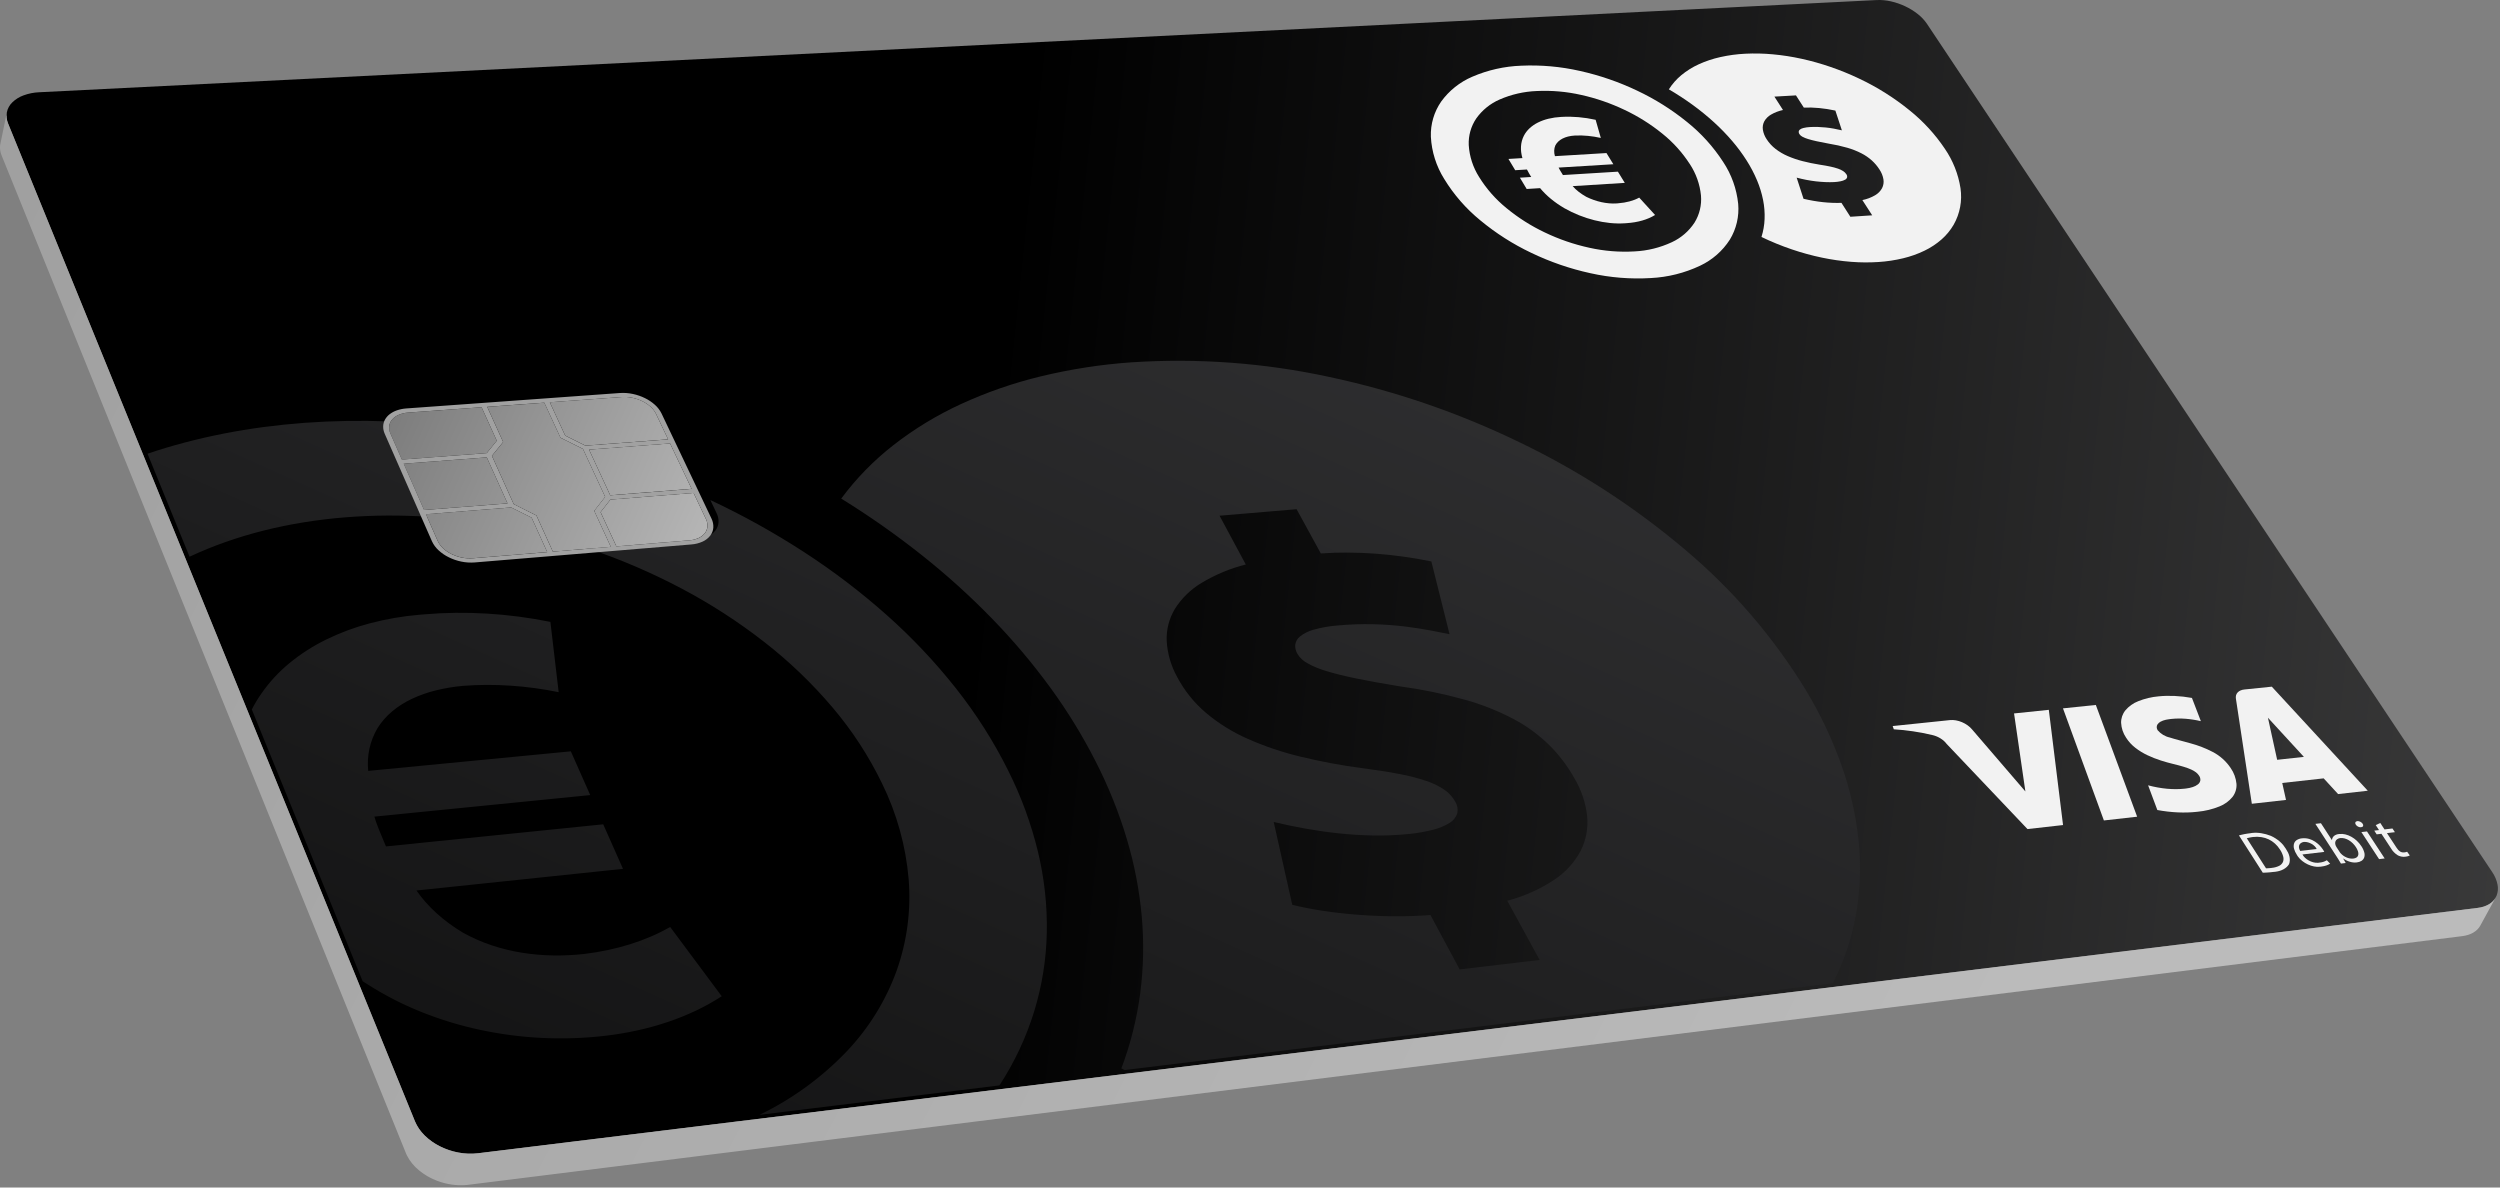
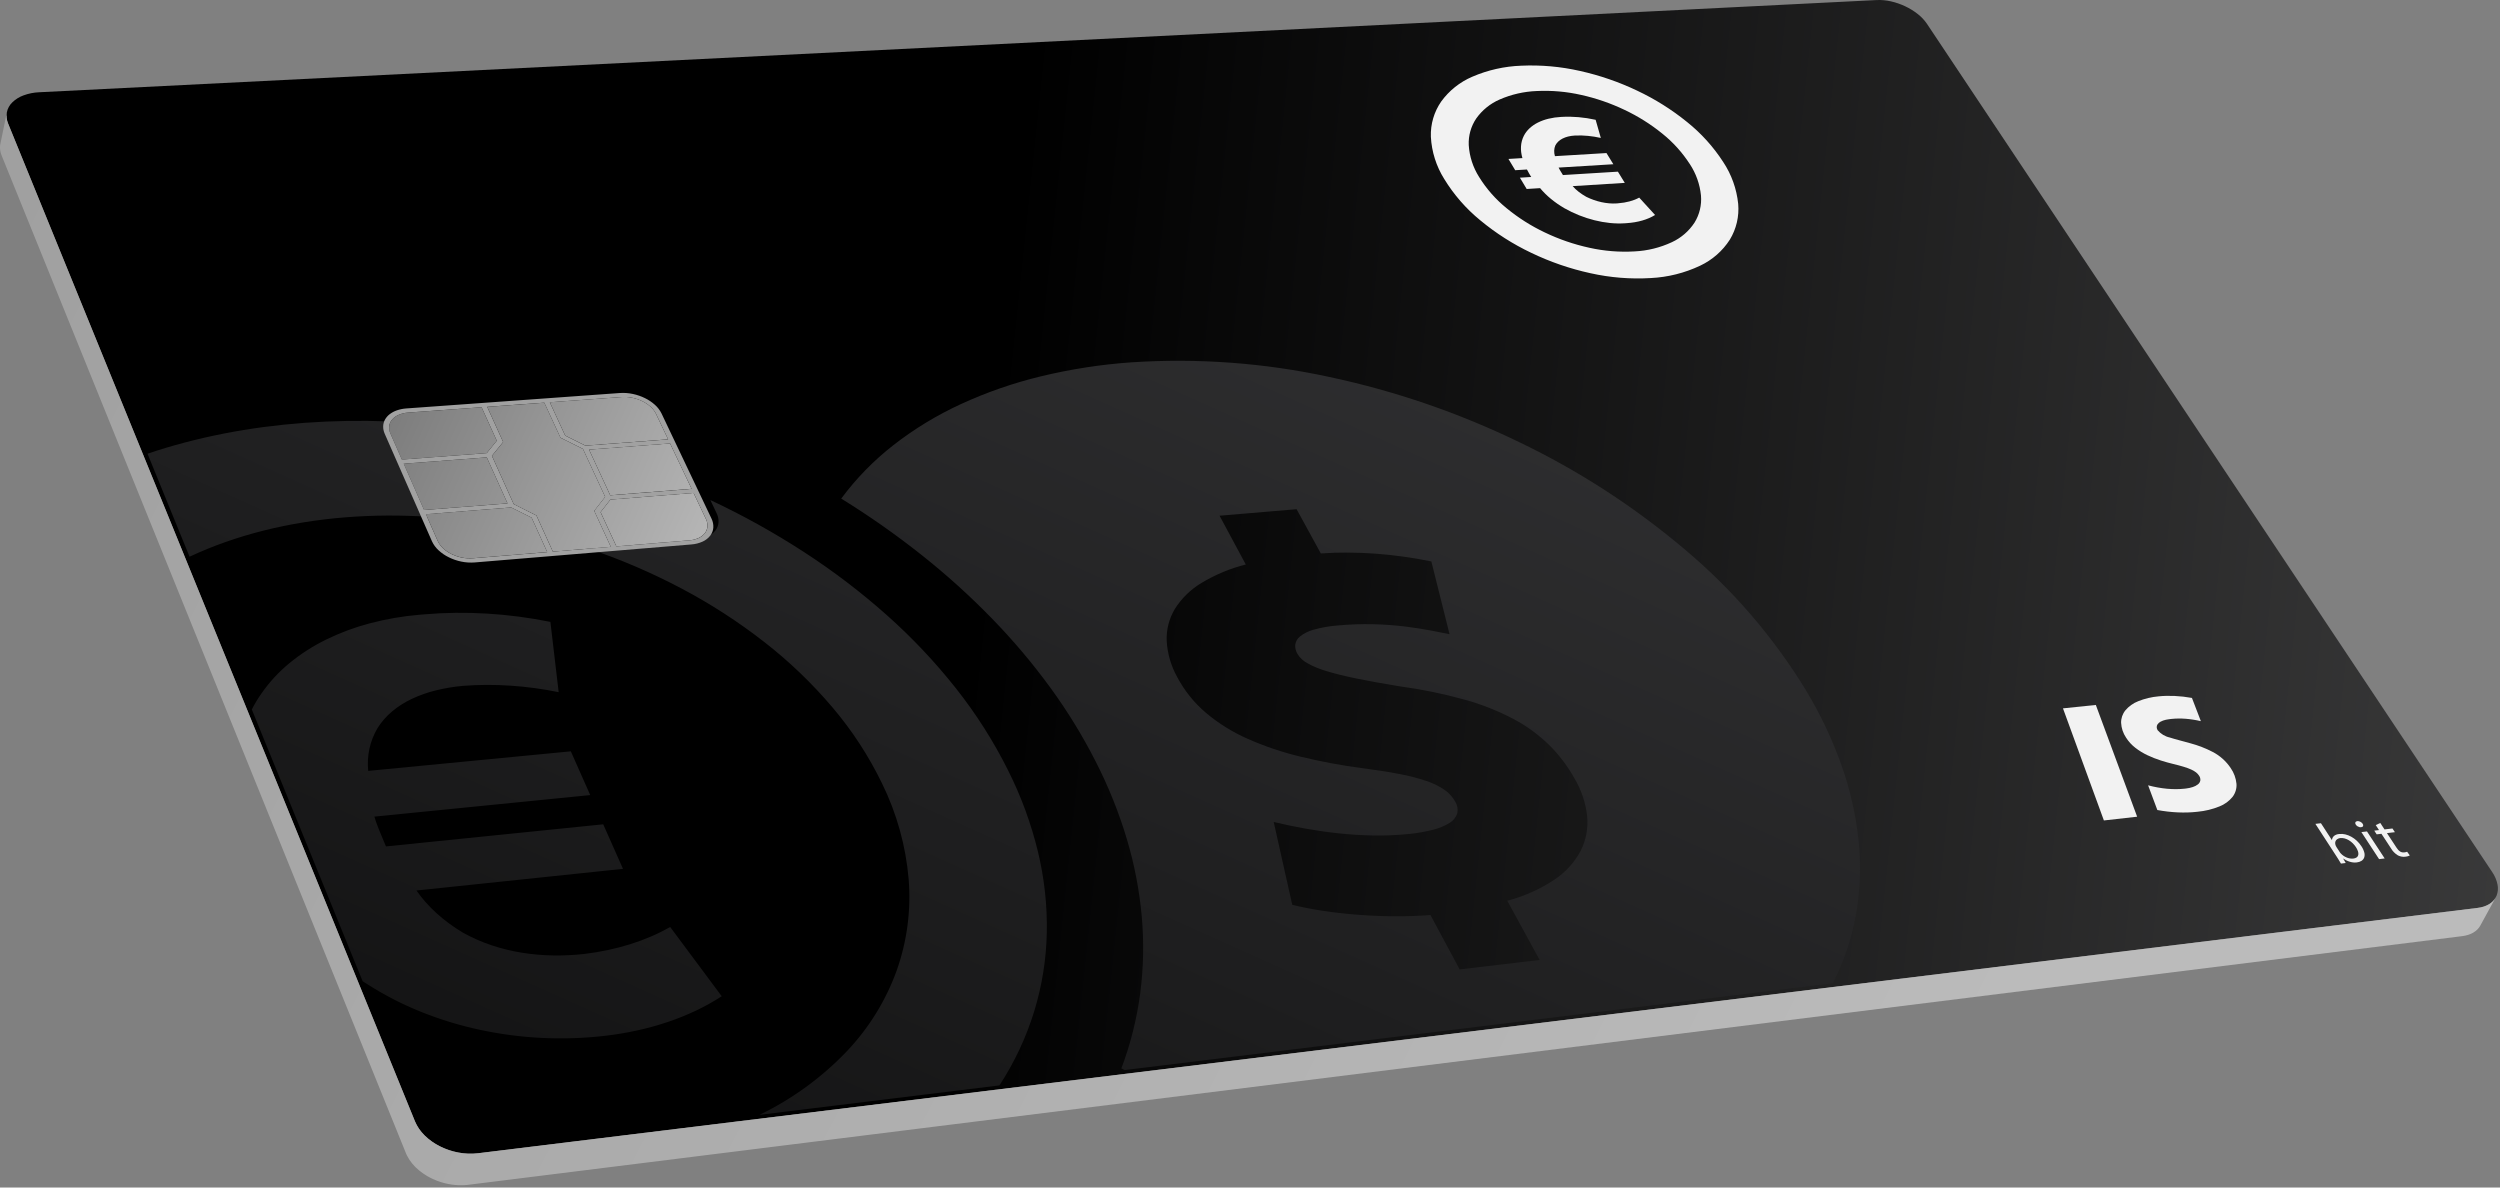
<svg xmlns="http://www.w3.org/2000/svg" width="480" height="228" viewBox="0 0 480 228" fill="none">
  <rect x="0" y="0" width="480" height="228" fill="#808080" stroke="none" />
  <path d="M478.05 173.513C477.341 173.961 476.538 174.236 475.703 174.317L91.786 221.418C90.523 221.567 89.245 221.521 87.997 221.282C86.763 221.051 85.569 220.647 84.448 220.083C83.378 219.549 82.397 218.852 81.54 218.017C80.74 217.243 80.104 216.315 79.671 215.29L1.569 23.76C1.26 23.076 1.171 22.312 1.315 21.576C1.459 20.839 1.829 20.165 2.373 19.648C2.983 19.057 3.712 18.602 4.512 18.314C5.484 17.955 6.507 17.752 7.543 17.711L360.333 0.009C361.253 -0.029 362.174 0.056 363.071 0.263C364.014 0.477 364.929 0.794 365.802 1.209C366.655 1.608 367.459 2.104 368.199 2.687C368.881 3.216 369.478 3.847 369.967 4.559L478.493 167.419C478.999 168.146 479.351 168.97 479.527 169.839C479.669 170.543 479.608 171.273 479.352 171.944C479.206 172.305 478.996 172.636 478.734 172.924C478.531 173.148 478.302 173.346 478.05 173.513Z" fill="url(#paint0_linear_350_547)" />
  <path d="M475.669 178.444C475.44 178.676 475.182 178.877 474.901 179.042C474.593 179.225 474.265 179.372 473.924 179.481C473.54 179.604 473.145 179.691 472.745 179.739L89.984 227.472L89.854 227.489L89.724 227.506L89.596 227.518L89.468 227.53C89.368 227.538 89.268 227.54 89.168 227.545C89.094 227.55 89.022 227.557 88.945 227.556C88.896 227.559 88.846 227.563 88.797 227.564C88.573 227.568 88.351 227.565 88.125 227.561L88.104 227.561C88.078 227.559 88.052 227.557 88.025 227.556C87.834 227.547 87.64 227.535 87.453 227.522C87.387 227.516 87.322 227.506 87.255 227.499C87.188 227.493 87.098 227.482 87.019 227.472C86.941 227.462 86.861 227.456 86.782 227.446C86.648 227.427 86.515 227.401 86.382 227.377C86.324 227.368 86.263 227.36 86.206 227.353C86.183 227.348 86.161 227.342 86.139 227.337C86.117 227.332 86.079 227.328 86.048 227.322C85.805 227.274 85.564 227.218 85.325 227.157L85.302 227.149C85.264 227.14 85.227 227.127 85.189 227.117C84.996 227.066 84.805 227.012 84.614 226.953C84.57 226.938 84.526 226.921 84.48 226.906C84.392 226.876 84.306 226.845 84.22 226.813C84.134 226.781 84.019 226.747 83.92 226.709C83.858 226.686 83.798 226.655 83.735 226.631C83.56 226.562 83.386 226.487 83.215 226.409C83.089 226.352 82.963 226.296 82.841 226.236C82.786 226.209 82.727 226.186 82.673 226.159C82.557 226.101 82.448 226.033 82.334 225.971C82.253 225.927 82.166 225.887 82.086 225.841C82.053 225.82 82.022 225.799 81.989 225.78C81.819 225.68 81.654 225.573 81.491 225.464C81.39 225.397 81.287 225.335 81.19 225.267C81.007 225.138 80.833 225.003 80.659 224.866C80.601 224.813 80.53 224.773 80.468 224.721C80.462 224.715 80.455 224.709 80.448 224.703C80.216 224.512 79.993 224.31 79.781 224.099L79.769 224.089C79.727 224.05 79.693 224.004 79.653 223.963C79.483 223.789 79.32 223.611 79.167 223.427C79.153 223.415 79.139 223.402 79.13 223.387C79.076 223.319 79.03 223.247 78.977 223.178C78.861 223.028 78.746 222.877 78.643 222.723C78.578 222.625 78.522 222.526 78.463 222.425C78.373 222.277 78.285 222.129 78.206 221.978C78.186 221.94 78.16 221.903 78.142 221.865L78.082 221.744C78.065 221.704 78.045 221.663 78.027 221.623C78.008 221.582 77.99 221.541 77.973 221.5L77.922 221.375L0.311 29.852C0.265 29.737 0.224 29.622 0.188 29.51C0.168 29.448 0.155 29.39 0.138 29.329C0.134 29.311 0.125 29.292 0.121 29.275C0.118 29.258 0.117 29.253 0.115 29.239C0.112 29.226 0.101 29.193 0.096 29.17C0.067 29.053 0.05 28.946 0.035 28.835C0.03 28.807 0.03 28.778 0.027 28.75C0.025 28.722 0.021 28.723 0.02 28.709C0.019 28.691 0.019 28.673 0.019 28.655C0.015 28.605 0.007 28.555 0.004 28.506C0 28.431 0.002 28.359 1.48785e-05 28.283C-0 28.249 0.003 28.217 0.004 28.184L0.004 28.161L0.006 28.137L0.01 28.061C0.016 27.987 0.023 27.915 0.033 27.843C0.043 27.771 0.055 27.7 0.07 27.63L1.326 21.541C1.292 21.709 1.271 21.878 1.262 22.049L1.26 22.093C1.255 22.251 1.259 22.409 1.274 22.567C1.277 22.598 1.279 22.628 1.283 22.66C1.302 22.824 1.333 22.986 1.373 23.146C1.381 23.177 1.39 23.206 1.398 23.236C1.445 23.413 1.503 23.588 1.572 23.758L79.672 215.292C79.753 215.5 79.856 215.696 79.958 215.895C80.038 216.047 80.126 216.195 80.216 216.343C80.278 216.442 80.334 216.541 80.397 216.642C80.502 216.798 80.617 216.948 80.733 217.098C80.795 217.179 80.853 217.264 80.923 217.347C81.077 217.531 81.242 217.709 81.412 217.883C81.455 217.922 81.488 217.97 81.529 218.011C81.742 218.223 81.972 218.43 82.21 218.627C82.275 218.686 82.35 218.734 82.421 218.789C82.595 218.928 82.772 219.065 82.957 219.195C83.055 219.263 83.157 219.326 83.257 219.391C83.426 219.502 83.589 219.608 83.76 219.712C83.873 219.778 83.99 219.839 84.105 219.901C84.272 219.993 84.441 220.083 84.614 220.168C84.738 220.228 84.864 220.284 84.994 220.344C85.166 220.422 85.34 220.497 85.518 220.567C85.678 220.632 85.839 220.693 86.001 220.751C86.089 220.781 86.176 220.813 86.265 220.843C86.498 220.919 86.729 220.993 86.972 221.054C87.011 221.065 87.05 221.078 87.091 221.089C87.368 221.161 87.645 221.221 87.93 221.277C88.012 221.293 88.094 221.305 88.177 221.32C88.386 221.357 88.599 221.389 88.811 221.415C88.891 221.425 88.972 221.434 89.054 221.445C89.31 221.472 89.566 221.492 89.823 221.503C89.85 221.504 89.876 221.507 89.904 221.509C90.185 221.519 90.467 221.516 90.748 221.508L90.978 221.497C91.249 221.482 91.519 221.464 91.788 221.43L475.705 174.318C476.107 174.272 476.503 174.187 476.889 174.064C477.231 173.957 477.56 173.81 477.869 173.629C478.15 173.464 478.408 173.263 478.637 173.032C478.854 172.814 479.039 172.566 479.187 172.297L476.222 177.706C476.097 177.933 475.947 178.144 475.773 178.336C475.738 178.373 475.704 178.409 475.669 178.444Z" fill="url(#paint1_linear_350_547)" />
  <path d="M215.925 205.453C215.873 205.425 215.822 205.398 215.771 205.372C215.72 205.346 215.666 205.32 215.616 205.293C215.566 205.267 215.511 205.24 215.458 205.214L215.299 205.136C217.054 200.494 218.267 195.665 218.915 190.745C219.557 185.84 219.658 180.878 219.216 175.951C218.76 170.895 217.795 165.897 216.337 161.035C214.806 155.94 212.818 150.993 210.395 146.257C207.873 141.289 204.954 136.533 201.669 132.033C198.25 127.347 194.502 122.909 190.454 118.755C186.233 114.418 181.738 110.357 176.997 106.597C172.055 102.673 166.885 99.044 161.514 95.731C164.382 91.864 167.761 88.404 171.56 85.445C175.554 82.337 179.893 79.7 184.492 77.587C189.423 75.318 194.563 73.534 199.84 72.26C205.538 70.881 211.342 69.981 217.19 69.57C229.935 68.725 242.734 69.669 255.217 72.373C267.828 75.06 280.069 79.26 291.673 84.882C303.059 90.345 313.704 97.233 323.352 105.381C332.565 113.091 340.459 122.251 346.723 132.501C349.504 137.099 351.809 141.968 353.602 147.032C355.261 151.716 356.355 156.58 356.859 161.523C357.333 166.209 357.161 170.939 356.347 175.579C355.53 180.174 354.031 184.622 351.899 188.775L215.925 205.453ZM248.112 173.719C249.738 174.129 251.609 174.503 253.651 174.823C255.693 175.142 257.905 175.406 260.215 175.596C262.526 175.786 264.931 175.902 267.362 175.922C269.794 175.943 272.244 175.871 274.65 175.686L280.256 186.128L295.614 184.31L289.395 172.942C292.601 172.106 295.647 170.747 298.41 168.92C300.533 167.523 302.274 165.619 303.475 163.38C304.514 161.341 304.952 159.049 304.739 156.771C304.467 154.207 303.647 151.732 302.335 149.513C301.013 147.132 299.362 144.95 297.43 143.031C295.394 141.046 293.083 139.362 290.569 138.032C287.592 136.468 284.456 135.228 281.215 134.335C277.14 133.202 272.993 132.35 268.802 131.785C265.623 131.265 262.89 130.778 260.554 130.298C258.219 129.819 256.284 129.345 254.703 128.855C253.405 128.486 252.154 127.967 250.976 127.31C250.197 126.894 249.546 126.274 249.092 125.516C248.786 124.998 248.645 124.4 248.686 123.799C248.769 123.175 249.091 122.607 249.583 122.213C250.341 121.608 251.218 121.168 252.157 120.92C253.669 120.49 255.22 120.213 256.788 120.094C259.102 119.878 261.428 119.798 263.752 119.853C265.91 119.904 267.906 120.067 269.72 120.285C271.535 120.502 273.168 120.773 274.605 121.039C276.043 121.305 277.286 121.568 278.316 121.77L274.818 107.793C273.003 107.423 271.196 107.114 269.395 106.864C267.594 106.615 265.806 106.426 264.029 106.297C262.254 106.171 260.496 106.103 258.754 106.095C257.011 106.086 255.292 106.142 253.598 106.262L248.948 97.767L234.156 99.017L239.192 108.385C236.186 109.139 233.31 110.338 230.659 111.942C228.599 113.176 226.858 114.878 225.579 116.911C224.473 118.747 223.926 120.865 224.005 123.006C224.135 125.434 224.813 127.801 225.988 129.93C227.383 132.58 229.274 134.939 231.557 136.878C233.985 138.917 236.692 140.598 239.596 141.871C242.844 143.304 246.215 144.441 249.667 145.27C253.51 146.204 257.4 146.935 261.321 147.46C264.145 147.819 266.572 148.192 268.652 148.601C270.431 148.929 272.185 149.382 273.9 149.957C275.134 150.36 276.304 150.938 277.376 151.671C278.205 152.247 278.892 153.005 279.385 153.886C279.602 154.228 279.749 154.61 279.817 155.009C279.885 155.409 279.872 155.817 279.78 156.212C279.517 156.972 278.989 157.612 278.292 158.014C277.325 158.604 276.272 159.04 275.17 159.307C273.693 159.688 272.188 159.954 270.67 160.105C268.386 160.346 266.089 160.448 263.793 160.412C261.494 160.383 259.203 160.233 256.968 159.995C254.733 159.757 252.548 159.436 250.465 159.061C248.381 158.686 246.394 158.261 244.551 157.82L248.112 173.719ZM145.822 214.051C152.091 211.02 157.765 206.89 162.578 201.858C166.812 197.402 170.078 192.117 172.168 186.336C174.159 180.715 174.941 174.737 174.461 168.793C173.914 162.395 172.177 156.155 169.339 150.394C166.802 145.16 163.613 140.269 159.849 135.835C155.927 131.207 151.537 126.996 146.749 123.271C141.757 119.377 136.431 115.934 130.831 112.981C125.049 109.924 119.027 107.345 112.824 105.27L133.735 103.532C134.485 103.481 135.219 103.295 135.903 102.985C136.466 102.731 136.962 102.347 137.348 101.865C137.694 101.424 137.905 100.891 137.954 100.332C137.995 99.717 137.872 99.102 137.596 98.55L136.389 96.01C142.612 98.926 148.627 102.267 154.392 106.01C159.988 109.638 165.301 113.687 170.285 118.12C175.104 122.402 179.539 127.099 183.538 132.156C187.42 137.06 190.783 142.353 193.573 147.95C196.059 152.899 197.973 158.114 199.279 163.496C200.509 168.584 201.083 173.808 200.986 179.041C200.883 184.169 200.07 189.257 198.572 194.162C197.021 199.196 194.773 203.988 191.892 208.398L145.822 214.051ZM133.702 194.002C131.943 194.838 130.136 195.57 128.29 196.194C126.359 196.846 124.394 197.392 122.404 197.83C120.325 198.289 118.223 198.64 116.108 198.883C108.144 199.801 100.084 199.417 92.243 197.746C88.362 196.921 84.558 195.764 80.875 194.287C77.258 192.84 73.785 191.053 70.504 188.951C70.43 188.905 70.356 188.859 70.282 188.814C70.208 188.769 70.139 188.722 70.061 188.675L69.842 188.534C69.769 188.487 69.697 188.439 69.627 188.393L48.349 136.218C48.484 135.953 48.622 135.69 48.766 135.429C48.91 135.168 49.059 134.91 49.214 134.653C49.368 134.396 49.527 134.141 49.692 133.889C49.856 133.638 50.029 133.385 50.204 133.139C51.715 130.967 53.517 129.013 55.561 127.332C57.723 125.557 60.084 124.039 62.596 122.809C65.294 121.488 68.116 120.437 71.022 119.673C74.15 118.849 77.344 118.299 80.569 118.028L80.907 118L81.076 117.988L81.246 117.974L81.329 117.967L81.412 117.96L81.494 117.953L81.576 117.946C83.529 117.777 85.504 117.681 87.501 117.661C89.499 117.64 91.504 117.69 93.517 117.811C95.533 117.933 97.558 118.126 99.59 118.39C101.622 118.655 103.651 118.993 105.676 119.403L107.265 132.897C105.727 132.583 104.188 132.322 102.648 132.113C101.108 131.903 99.571 131.748 98.038 131.648C96.505 131.545 94.981 131.496 93.466 131.501C91.952 131.506 90.451 131.565 88.964 131.679C87.184 131.834 85.418 132.127 83.683 132.554C82.098 132.942 80.556 133.486 79.079 134.179C77.721 134.815 76.45 135.622 75.297 136.581C74.2 137.5 73.252 138.583 72.488 139.792C72.126 140.407 71.812 141.049 71.55 141.713C71.291 142.369 71.085 143.045 70.933 143.734C70.782 144.427 70.686 145.13 70.647 145.838C70.607 146.563 70.623 147.289 70.694 148.011L109.599 144.256L113.325 152.655L71.883 156.79C71.968 157.094 72.063 157.399 72.17 157.707C72.275 158.014 72.387 158.322 72.507 158.633C72.627 158.944 72.751 159.258 72.885 159.582C73.019 159.906 73.153 160.23 73.292 160.565L74.103 162.513L115.818 158.268L119.615 166.819L79.963 170.977C80.507 171.762 81.099 172.514 81.733 173.229C82.392 173.973 83.091 174.679 83.828 175.346C84.592 176.039 85.392 176.692 86.223 177.303C87.068 177.926 87.958 178.517 88.892 179.075C90.641 180.048 92.476 180.856 94.374 181.49C96.27 182.124 98.214 182.601 100.188 182.918C102.166 183.236 104.165 183.411 106.168 183.443C108.169 183.477 110.171 183.383 112.16 183.161C113.713 182.975 115.229 182.724 116.707 182.41C118.186 182.095 119.617 181.721 120.999 181.287C122.358 180.862 123.693 180.368 125.001 179.806C126.259 179.267 127.485 178.659 128.675 177.984L138.571 191.28C137.009 192.292 135.383 193.201 133.704 194.003L133.702 194.002ZM78.331 99.037C77.007 98.996 75.68 98.979 74.353 98.986C73.025 98.992 71.698 99.024 70.373 99.081C69.045 99.137 67.717 99.217 66.39 99.32C63.656 99.537 60.972 99.858 58.34 100.283C55.707 100.709 53.133 101.238 50.617 101.869C48.1 102.502 45.655 103.238 43.281 104.074C40.94 104.896 38.641 105.836 36.394 106.889L28.325 87.113C30.663 86.319 33.055 85.6 35.501 84.957C37.947 84.314 40.429 83.745 42.947 83.25C45.465 82.754 48.026 82.334 50.628 81.991C53.231 81.648 55.859 81.377 58.513 81.18C59.867 81.082 61.217 81.003 62.562 80.943C63.906 80.884 65.247 80.844 66.584 80.822C67.92 80.8 69.253 80.796 70.584 80.809C71.915 80.822 73.242 80.855 74.565 80.906C74.563 81.02 74.567 81.135 74.579 81.248C74.591 81.366 74.609 81.484 74.633 81.6C74.66 81.719 74.689 81.835 74.729 81.957C74.769 82.078 74.814 82.198 74.868 82.319L82.299 99.224C80.978 99.139 79.656 99.077 78.331 99.037Z" fill="url(#paint2_linear_350_547)" />
  <path d="M299.71 22.45L299.753 22.448L299.839 22.443L299.883 22.442C300.402 22.411 300.927 22.4 301.459 22.41C301.991 22.419 302.528 22.447 303.069 22.493C303.61 22.54 304.156 22.606 304.707 22.691C305.258 22.776 305.81 22.88 306.363 23.003L307.356 26.483C306.941 26.39 306.528 26.31 306.116 26.244C305.705 26.178 305.296 26.125 304.892 26.087C304.488 26.049 304.087 26.023 303.692 26.012C303.297 26.001 302.908 26.003 302.526 26.02L302.471 26.022L302.418 26.025L302.365 26.027L302.312 26.03C301.888 26.053 301.467 26.116 301.056 26.218C300.69 26.307 300.335 26.439 299.999 26.61C299.698 26.762 299.421 26.957 299.176 27.189C298.949 27.405 298.76 27.658 298.619 27.938C298.555 28.091 298.504 28.25 298.469 28.412C298.433 28.577 298.412 28.745 298.406 28.914C298.4 29.09 298.408 29.265 298.431 29.439C298.455 29.623 298.494 29.804 298.546 29.982L308.443 29.387L309.762 31.534L299.252 32.175C299.29 32.255 299.33 32.334 299.372 32.412C299.413 32.49 299.457 32.569 299.501 32.647C299.546 32.725 299.592 32.803 299.64 32.882C299.688 32.96 299.735 33.038 299.785 33.117L300.084 33.61L310.637 32.96L311.959 35.112L301.948 35.737C302.119 35.932 302.303 36.121 302.499 36.305C302.699 36.486 302.903 36.671 303.125 36.841C303.347 37.011 303.577 37.18 303.822 37.337C304.067 37.494 304.317 37.65 304.579 37.796C305.048 38.026 305.53 38.228 306.022 38.4C306.505 38.569 306.997 38.709 307.496 38.818C307.978 38.923 308.466 38.998 308.957 39.04C309.424 39.081 309.893 39.087 310.361 39.058L310.443 39.053L310.524 39.047L310.605 39.039L310.686 39.031C311.077 39.002 311.456 38.956 311.823 38.895C312.179 38.837 312.532 38.761 312.881 38.667C313.21 38.579 313.535 38.473 313.853 38.349C314.153 38.231 314.446 38.095 314.73 37.942L317.773 41.277C317.404 41.504 317.019 41.704 316.621 41.875C316.197 42.058 315.761 42.213 315.317 42.34C314.843 42.475 314.362 42.584 313.876 42.665C313.359 42.751 312.839 42.811 312.316 42.845L312.21 42.853L312.116 42.86L312.032 42.867L311.951 42.872C311.001 42.931 310.048 42.91 309.102 42.812C308.104 42.709 307.114 42.534 306.141 42.289C304.118 41.782 302.174 41.004 300.36 39.975C299.889 39.7 299.438 39.411 299.004 39.11C298.571 38.809 298.158 38.496 297.766 38.173C297.374 37.85 297.004 37.516 296.66 37.172C296.316 36.828 295.993 36.479 295.698 36.123L293.123 36.285L291.82 34.116L293.992 33.981L293.678 33.461C293.632 33.384 293.589 33.307 293.547 33.231C293.505 33.156 293.465 33.078 293.425 33.002C293.385 32.925 293.344 32.849 293.302 32.772C293.261 32.696 293.217 32.619 293.171 32.543L290.919 32.681L289.619 30.517L292.306 30.355C292.194 29.979 292.113 29.594 292.064 29.205C292.019 28.837 292.009 28.466 292.032 28.096C292.054 27.742 292.112 27.39 292.204 27.047C292.296 26.708 292.422 26.38 292.581 26.067C292.859 25.531 293.227 25.047 293.67 24.636C294.147 24.196 294.684 23.826 295.266 23.537C295.915 23.214 296.599 22.966 297.304 22.797C298.094 22.608 298.899 22.492 299.71 22.45Z" fill="#F2F2F2" />
-   <path d="M356.922 15.076C360.422 16.725 363.707 18.794 366.705 21.238C369.29 23.324 371.547 25.787 373.4 28.544C374.961 30.818 375.992 33.414 376.416 36.14C376.774 38.556 376.312 41.022 375.104 43.144C374.481 44.214 373.689 45.175 372.757 45.989C371.765 46.853 370.661 47.578 369.476 48.145C368.175 48.77 366.812 49.254 365.408 49.588C363.861 49.961 362.285 50.2 360.697 50.304C358.945 50.42 357.186 50.41 355.434 50.272C353.548 50.125 351.673 49.856 349.822 49.467C347.859 49.056 345.922 48.526 344.024 47.879C342.037 47.204 340.093 46.41 338.202 45.501C338.554 44.382 338.756 43.222 338.803 42.051C338.85 40.828 338.753 39.605 338.513 38.405C338.255 37.113 337.867 35.851 337.356 34.637C336.798 33.309 336.129 32.032 335.354 30.818C334.519 29.502 333.591 28.248 332.576 27.065C331.496 25.805 330.34 24.613 329.113 23.495C327.816 22.314 326.456 21.204 325.037 20.171C323.551 19.088 322.01 18.081 320.421 17.154C321.071 16.125 321.879 15.205 322.817 14.43C323.829 13.595 324.947 12.897 326.14 12.352C327.465 11.747 328.85 11.283 330.272 10.967C331.861 10.611 333.478 10.392 335.104 10.313C336.868 10.226 338.637 10.265 340.395 10.43C342.245 10.6 344.083 10.886 345.897 11.286C347.778 11.699 349.635 12.221 351.456 12.848C353.319 13.486 355.144 14.23 356.922 15.076ZM357.576 38.414C358.435 38.243 359.26 37.932 360.018 37.492C360.58 37.17 361.042 36.7 361.355 36.133C361.62 35.614 361.714 35.023 361.622 34.447C361.507 33.763 361.246 33.112 360.855 32.538C360.444 31.897 359.949 31.314 359.385 30.802C358.776 30.259 358.1 29.797 357.373 29.427C356.51 28.989 355.607 28.634 354.677 28.368C353.517 28.034 352.337 27.771 351.145 27.582C350.245 27.419 349.47 27.267 348.807 27.12C348.145 26.973 347.595 26.831 347.141 26.69C346.768 26.581 346.407 26.435 346.063 26.253C345.838 26.139 345.644 25.972 345.498 25.766C345.403 25.631 345.35 25.471 345.346 25.307C345.349 25.226 345.371 25.148 345.407 25.076C345.444 25.005 345.496 24.942 345.559 24.892C345.764 24.736 346 24.628 346.252 24.575C346.672 24.471 347.101 24.411 347.533 24.393C348.008 24.366 348.495 24.36 348.991 24.373C349.486 24.386 349.992 24.42 350.504 24.472C351.015 24.524 351.535 24.597 352.059 24.691C352.584 24.786 353.11 24.894 353.64 25.024L352.391 21.231C351.866 21.116 351.345 21.018 350.828 20.939C350.312 20.86 349.8 20.795 349.291 20.745C348.784 20.697 348.283 20.666 347.788 20.651C347.294 20.635 346.808 20.637 346.331 20.657L344.825 18.314L340.686 18.55L342.333 21.121C341.524 21.293 340.748 21.592 340.032 22.006C339.496 22.312 339.052 22.755 338.746 23.291C338.485 23.782 338.388 24.343 338.469 24.893C338.574 25.55 338.822 26.177 339.194 26.729C339.653 27.443 340.232 28.073 340.904 28.592C341.621 29.144 342.405 29.605 343.236 29.963C344.16 30.363 345.114 30.689 346.09 30.937C347.116 31.207 348.21 31.426 349.358 31.614C350.15 31.735 350.831 31.854 351.417 31.98C351.92 32.083 352.416 32.216 352.902 32.381C353.252 32.497 353.586 32.657 353.897 32.856C354.135 33.009 354.338 33.211 354.494 33.447C354.559 33.532 354.606 33.63 354.632 33.734C354.658 33.838 354.662 33.946 354.644 34.051C354.614 34.148 354.564 34.238 354.499 34.315C354.433 34.392 354.352 34.455 354.262 34.5C353.998 34.644 353.714 34.745 353.419 34.8C353.013 34.883 352.602 34.935 352.188 34.958C351.623 34.985 351.047 34.987 350.459 34.961C349.872 34.935 349.274 34.888 348.665 34.82C348.057 34.746 347.441 34.656 346.825 34.535C346.209 34.414 345.58 34.271 344.959 34.109L346.276 38.166C346.905 38.316 347.53 38.444 348.153 38.552C348.776 38.66 349.392 38.747 350.002 38.813C350.613 38.878 351.215 38.922 351.809 38.944C352.402 38.967 352.986 38.968 353.559 38.949L355.268 41.619L359.463 41.342L357.58 38.422" fill="#F2F2F2" />
  <path d="M292.092 12.613C295.874 12.443 299.661 12.782 303.352 13.621C307.146 14.465 310.833 15.736 314.341 17.409C317.758 19.02 320.968 21.036 323.903 23.414C326.617 25.584 328.963 28.177 330.851 31.095C332.447 33.499 333.435 36.255 333.731 39.125C333.947 41.533 333.385 43.948 332.128 46.014C330.731 48.19 328.746 49.926 326.404 51.023C323.437 52.421 320.224 53.225 316.948 53.387C313.064 53.619 309.166 53.306 305.369 52.457C301.438 51.6 297.62 50.286 293.995 48.541C290.479 46.87 287.185 44.767 284.19 42.281C281.458 40.045 279.123 37.364 277.284 34.351C275.758 31.913 274.878 29.127 274.726 26.255C274.642 23.846 275.338 21.474 276.71 19.493C278.232 17.397 280.293 15.752 282.674 14.734C285.654 13.447 288.848 12.728 292.092 12.613ZM324.433 31.488C323.001 29.273 321.221 27.302 319.162 25.654C316.936 23.848 314.501 22.317 311.909 21.095C309.251 19.825 306.457 18.862 303.581 18.224C300.792 17.592 297.93 17.341 295.073 17.476C292.612 17.567 290.189 18.119 287.932 19.104C286.135 19.883 284.585 21.138 283.448 22.734C282.425 24.244 281.916 26.044 281.999 27.866C282.136 30.041 282.82 32.146 283.989 33.985C285.391 36.249 287.161 38.263 289.227 39.944C291.486 41.807 293.966 43.383 296.612 44.635C299.336 45.941 302.202 46.926 305.153 47.569C308.002 48.205 310.926 48.44 313.84 48.269C316.318 48.151 318.749 47.55 320.997 46.501C322.773 45.68 324.281 44.375 325.351 42.737C326.309 41.184 326.743 39.364 326.589 37.545C326.375 35.379 325.635 33.298 324.434 31.483" fill="#F2F2F2" />
-   <path d="M452.599 157.655C452.692 157.645 452.785 157.65 452.876 157.67C452.973 157.691 453.069 157.724 453.159 157.767C453.251 157.81 453.338 157.865 453.417 157.929C453.492 157.99 453.559 158.061 453.614 158.14L453.635 158.171C453.682 158.238 453.715 158.314 453.732 158.394C453.746 158.46 453.741 158.528 453.718 158.591C453.695 158.651 453.654 158.702 453.601 158.738C453.536 158.78 453.463 158.806 453.386 158.814L453.329 158.82L453.325 158.824L453.318 158.825L453.311 158.832C453.223 158.841 453.133 158.836 453.046 158.818C452.953 158.798 452.862 158.768 452.776 158.726C452.688 158.685 452.606 158.633 452.53 158.571C452.458 158.513 452.394 158.445 452.341 158.369L452.316 158.331C452.268 158.262 452.232 158.184 452.213 158.102C452.199 158.035 452.204 157.966 452.227 157.901C452.25 157.84 452.291 157.788 452.345 157.751C452.408 157.706 452.481 157.677 452.557 157.666L452.593 157.661L452.599 157.655Z" fill="#F2F2F2" />
+   <path d="M452.599 157.655C452.692 157.645 452.785 157.65 452.876 157.67C452.973 157.691 453.069 157.724 453.159 157.767C453.251 157.81 453.338 157.865 453.417 157.929C453.492 157.99 453.559 158.061 453.614 158.14L453.635 158.171C453.682 158.238 453.715 158.314 453.732 158.394C453.746 158.46 453.741 158.528 453.718 158.591C453.695 158.651 453.654 158.702 453.601 158.738C453.536 158.78 453.463 158.806 453.386 158.814L453.329 158.82L453.325 158.824L453.318 158.825L453.311 158.832C453.223 158.841 453.133 158.836 453.046 158.818C452.688 158.685 452.606 158.633 452.53 158.571C452.458 158.513 452.394 158.445 452.341 158.369L452.316 158.331C452.268 158.262 452.232 158.184 452.213 158.102C452.199 158.035 452.204 157.966 452.227 157.901C452.25 157.84 452.291 157.788 452.345 157.751C452.408 157.706 452.481 157.677 452.557 157.666L452.593 157.661L452.599 157.655Z" fill="#F2F2F2" />
  <path d="M457.013 158.007L457.826 159.245L459.354 159.069L459.822 159.78L458.294 159.957L460.129 162.748C460.223 162.898 460.33 163.039 460.448 163.172C460.549 163.285 460.665 163.386 460.792 163.47C460.907 163.547 461.034 163.603 461.169 163.636C461.307 163.669 461.449 163.677 461.59 163.658L461.618 163.657L461.646 163.655L461.672 163.652L461.7 163.649C461.743 163.644 461.786 163.637 461.828 163.63C461.87 163.622 461.909 163.611 461.947 163.602C461.984 163.593 462.024 163.58 462.059 163.569C462.094 163.559 462.133 163.542 462.164 163.529L462.683 164.246C462.625 164.276 462.565 164.302 462.503 164.327C462.441 164.352 462.376 164.374 462.309 164.393C462.242 164.412 462.173 164.43 462.102 164.444C462.031 164.458 461.958 164.47 461.884 164.478L461.868 164.48L461.854 164.481L461.838 164.484L461.823 164.485L461.804 164.487L461.785 164.49L461.765 164.493L461.746 164.496C461.641 164.507 461.534 164.511 461.428 164.505C461.315 164.501 461.201 164.488 461.089 164.468C460.972 164.445 460.857 164.414 460.745 164.376C460.628 164.336 460.513 164.289 460.402 164.235C460.259 164.147 460.121 164.051 459.989 163.946C459.864 163.845 459.744 163.737 459.631 163.622C459.522 163.514 459.421 163.398 459.329 163.275C459.241 163.161 459.161 163.039 459.092 162.913L457.237 160.089L456.324 160.195L455.856 159.483L456.77 159.377L456.141 158.417L457.013 158.007Z" fill="#F2F2F2" />
  <path d="M456.783 164.953L453.384 159.76L454.46 159.636L457.857 164.824L456.783 164.953Z" fill="#F2F2F2" />
  <path d="M449.17 160.13C449.551 160.09 449.935 160.115 450.307 160.205C450.707 160.301 451.091 160.452 451.449 160.653C451.831 160.866 452.186 161.125 452.505 161.423C452.841 161.737 453.138 162.09 453.389 162.475C453.65 162.852 453.842 163.274 453.954 163.719C454.035 164.03 454.022 164.358 453.917 164.662C453.818 164.92 453.638 165.139 453.404 165.285C453.143 165.446 452.848 165.546 452.543 165.575L452.516 165.58L452.488 165.584L452.459 165.587L452.431 165.591C452.228 165.614 452.023 165.613 451.82 165.59C451.6 165.566 451.384 165.521 451.173 165.458C450.722 165.323 450.297 165.114 449.915 164.84L449.887 164.844L450.381 165.696L449.462 165.808C449.409 165.718 449.351 165.618 449.285 165.513C449.22 165.408 449.151 165.291 449.079 165.172C449.006 165.054 448.932 164.933 448.856 164.812C448.781 164.691 448.703 164.571 448.628 164.456L444.554 158.182L445.621 158.059L447.736 161.313C447.743 161.161 447.78 161.011 447.846 160.873C447.91 160.739 448 160.62 448.111 160.522C448.231 160.416 448.368 160.331 448.517 160.272C448.685 160.204 448.862 160.159 449.043 160.138L449.133 160.13L449.17 160.13ZM451.833 164.846C452.071 164.827 452.3 164.746 452.497 164.611C452.653 164.495 452.759 164.325 452.794 164.135C452.831 163.909 452.811 163.678 452.734 163.463C452.636 163.169 452.498 162.891 452.325 162.634C452.152 162.371 451.952 162.127 451.727 161.906C451.504 161.686 451.256 161.493 450.988 161.331C450.731 161.174 450.452 161.054 450.16 160.977C449.878 160.901 449.584 160.879 449.293 160.91C449.09 160.94 448.896 161.017 448.727 161.133C448.585 161.233 448.475 161.372 448.412 161.534C448.349 161.702 448.334 161.884 448.368 162.061C448.409 162.276 448.494 162.48 448.617 162.661L449.221 163.59C449.239 163.618 449.259 163.646 449.279 163.675C449.299 163.703 449.32 163.732 449.344 163.76C449.367 163.788 449.39 163.815 449.414 163.842C449.439 163.87 449.464 163.896 449.492 163.922C449.644 164.082 449.815 164.224 450 164.344C450.186 164.467 450.384 164.571 450.591 164.653C450.792 164.734 451.001 164.792 451.215 164.827C451.413 164.86 451.614 164.866 451.814 164.844" fill="#F2F2F2" />
-   <path d="M436.185 131.841L454.614 151.82L448.916 152.461L446.142 149.445L438.189 150.331L438.914 153.587L432.352 154.324L429.296 134.153C429.257 133.932 429.266 133.706 429.323 133.489C429.38 133.289 429.483 133.105 429.625 132.953C429.778 132.79 429.964 132.661 430.169 132.573C430.41 132.47 430.666 132.405 430.927 132.381L436.185 131.841ZM437.217 145.882L442.348 145.321L435.443 137.804L437.215 145.885" fill="#F2F2F2" />
-   <path d="M446.251 163.566L442.067 164.056C442.199 164.297 442.37 164.515 442.572 164.702C442.788 164.902 443.029 165.075 443.288 165.216C443.549 165.361 443.827 165.475 444.116 165.553C444.393 165.63 444.679 165.665 444.966 165.657L445.014 165.656L445.062 165.655L445.108 165.651L445.155 165.646L445.22 165.638L445.253 165.632L445.285 165.627L445.312 165.624L445.366 165.618L445.393 165.615C445.525 165.599 445.652 165.579 445.774 165.555C445.895 165.529 446.014 165.497 446.131 165.458C446.243 165.422 446.352 165.379 446.458 165.329C446.56 165.282 446.659 165.227 446.753 165.166L447.389 165.818C447.274 165.893 447.154 165.96 447.03 166.019C446.9 166.081 446.766 166.134 446.63 166.18C446.487 166.227 446.341 166.266 446.194 166.298C446.042 166.331 445.886 166.357 445.724 166.377L445.698 166.379L445.67 166.383L445.644 166.385L445.616 166.388L445.573 166.395L445.53 166.402L445.487 166.408L445.443 166.413C445.06 166.454 444.673 166.436 444.295 166.36C443.89 166.28 443.495 166.151 443.121 165.977C442.739 165.802 442.379 165.582 442.048 165.323C441.727 165.074 441.442 164.782 441.202 164.454C441.18 164.424 441.159 164.394 441.14 164.363C441.121 164.332 441.101 164.302 441.081 164.271C441.062 164.24 441.044 164.21 441.028 164.181L440.975 164.09C440.744 163.744 440.57 163.365 440.458 162.964C440.369 162.653 440.364 162.322 440.446 162.008C440.524 161.725 440.699 161.479 440.941 161.312C441.249 161.111 441.603 160.99 441.97 160.96C442.428 160.908 442.892 160.944 443.336 161.067C443.744 161.184 444.132 161.362 444.487 161.595C444.815 161.81 445.117 162.062 445.389 162.345C445.619 162.582 445.826 162.84 446.007 163.116C446.031 163.153 446.054 163.19 446.077 163.227C446.1 163.264 446.122 163.301 446.143 163.338C446.165 163.376 446.184 163.413 446.203 163.451C446.223 163.489 446.237 163.526 446.251 163.566ZM442.317 161.654C442.118 161.685 441.928 161.761 441.763 161.875C441.624 161.974 441.516 162.111 441.453 162.269C441.392 162.435 441.376 162.614 441.407 162.788C441.447 162.999 441.529 163.2 441.648 163.379L444.805 163.012C444.708 162.815 444.579 162.636 444.424 162.481C444.258 162.315 444.072 162.17 443.87 162.05C443.662 161.926 443.441 161.828 443.21 161.757C442.986 161.687 442.753 161.65 442.519 161.647L442.32 161.656" fill="#F2F2F2" />
  <path d="M414.271 140.206C414.874 140.916 415.694 141.407 416.605 141.604C417.717 141.972 419.097 142.292 420.537 142.705C422.029 143.1 423.472 143.659 424.84 144.372C426.237 145.096 427.427 146.163 428.299 147.474C428.92 148.372 429.301 149.414 429.406 150.5C429.466 151.399 429.197 152.289 428.649 153.003C427.982 153.821 427.114 154.453 426.131 154.836C424.795 155.376 423.387 155.718 421.953 155.853L421.866 155.863L421.837 155.866C421.246 155.933 420.642 155.975 420.026 155.993C419.409 156.012 418.781 156.007 418.142 155.979C417.503 155.95 416.855 155.897 416.198 155.822C415.542 155.746 414.879 155.647 414.209 155.525L412.435 150.78C413.051 150.945 413.663 151.082 414.269 151.192C414.876 151.301 415.476 151.384 416.068 151.44C416.658 151.493 417.238 151.519 417.806 151.517C418.36 151.515 418.913 151.484 419.464 151.424L419.539 151.416L419.613 151.406L419.687 151.398L419.761 151.388C420.192 151.338 420.617 151.244 421.029 151.107C421.379 150.997 421.706 150.826 421.997 150.601C422.234 150.423 422.399 150.164 422.461 149.873C422.503 149.54 422.418 149.203 422.222 148.93C422.067 148.687 421.872 148.474 421.645 148.298C421.356 148.079 421.042 147.894 420.709 147.749C420.251 147.546 419.781 147.373 419.302 147.231C418.742 147.058 418.084 146.882 417.309 146.694C416.554 146.51 415.724 146.288 414.874 146.012C414.001 145.734 413.148 145.398 412.321 145.007C411.492 144.618 410.709 144.139 409.985 143.578C409.283 143.036 408.681 142.376 408.204 141.627C407.632 140.78 407.303 139.793 407.252 138.772C407.236 137.904 407.528 137.059 408.076 136.385C408.734 135.609 409.576 135.008 410.525 134.638C411.78 134.132 413.103 133.816 414.452 133.699C414.948 133.647 415.457 133.616 415.978 133.605C416.498 133.595 417.025 133.601 417.559 133.625C418.093 133.649 418.636 133.693 419.186 133.756C419.736 133.819 420.291 133.901 420.852 134.002L422.567 138.465C422.072 138.348 421.582 138.248 421.095 138.175C420.607 138.101 420.129 138.04 419.655 138.004C419.182 137.968 418.719 137.952 418.263 137.957C417.806 137.962 417.361 137.987 416.927 138.033C416.836 138.041 416.742 138.052 416.646 138.066C416.553 138.078 416.46 138.091 416.368 138.105C416.276 138.119 416.185 138.133 416.094 138.15C416.004 138.166 415.913 138.181 415.824 138.2C415.47 138.275 415.129 138.401 414.811 138.573C414.587 138.693 414.394 138.863 414.249 139.071C414.138 139.238 414.082 139.435 414.089 139.635C414.1 139.838 414.162 140.035 414.271 140.206Z" fill="#F2F2F2" />
-   <path d="M386.698 136.98L393.372 136.287L396.104 158.41L389.275 159.179L373.754 142.829C373.602 142.626 373.429 142.438 373.24 142.269C373.041 142.091 372.828 141.931 372.602 141.789C372.135 141.495 371.624 141.278 371.089 141.147C370.456 140.997 369.825 140.861 369.196 140.738C368.567 140.616 367.94 140.507 367.316 140.414C366.692 140.321 366.071 140.242 365.453 140.177C364.835 140.112 364.221 140.062 363.611 140.028L363.394 139.402L374.393 138.259C374.777 138.223 375.165 138.24 375.545 138.31C375.946 138.383 376.337 138.5 376.711 138.661C377.09 138.822 377.45 139.024 377.784 139.264C378.111 139.497 378.407 139.771 378.664 140.08L388.874 151.96L386.698 136.98Z" fill="#F2F2F2" />
-   <path d="M436.017 160.487C436.327 160.63 436.626 160.794 436.913 160.978C437.191 161.155 437.455 161.352 437.705 161.566C437.943 161.771 438.166 161.994 438.369 162.233C438.735 162.703 439.055 163.205 439.327 163.734C439.44 163.982 439.526 164.24 439.583 164.506C439.635 164.748 439.654 164.996 439.641 165.243C439.628 165.476 439.58 165.705 439.497 165.923C439.372 166.123 439.221 166.306 439.047 166.466C438.864 166.633 438.662 166.777 438.445 166.896C438.209 167.024 437.962 167.127 437.705 167.203C437.424 167.287 437.136 167.346 436.845 167.38L436.753 167.39L436.659 167.399C436.628 167.402 436.596 167.404 436.565 167.405L436.47 167.412L436.429 167.417L436.388 167.423L436.346 167.427L436.305 167.432C436.156 167.45 436.006 167.467 435.855 167.482C435.705 167.497 435.552 167.509 435.394 167.519C435.24 167.529 435.084 167.538 434.928 167.545C434.771 167.552 434.614 167.558 434.456 167.562L429.877 160.401C430.054 160.355 430.222 160.309 430.405 160.265C430.588 160.222 430.763 160.185 430.944 160.149C431.126 160.114 431.314 160.079 431.498 160.055C431.683 160.03 431.875 160.001 432.067 159.979L432.156 159.963L432.248 159.948L432.34 159.935L432.433 159.923C432.714 159.892 432.997 159.881 433.28 159.89C433.58 159.9 433.878 159.929 434.174 159.977C434.485 160.026 434.792 160.094 435.095 160.178C435.408 160.265 435.716 160.368 436.017 160.487ZM436.2 166.629C436.686 166.587 437.16 166.456 437.599 166.242C437.917 166.088 438.172 165.829 438.321 165.508C438.452 165.173 438.471 164.804 438.373 164.457C438.245 163.98 438.037 163.528 437.759 163.12C437.495 162.7 437.176 162.317 436.81 161.981C436.084 161.314 435.175 160.878 434.199 160.73C433.665 160.647 433.122 160.638 432.585 160.703C432.48 160.716 432.376 160.729 432.275 160.748C432.174 160.768 432.07 160.783 431.969 160.803C431.868 160.824 431.769 160.845 431.672 160.869C431.575 160.893 431.479 160.92 431.386 160.947L435.076 166.717L435.325 166.709C435.409 166.704 435.49 166.7 435.572 166.695L435.817 166.676C435.898 166.669 435.978 166.661 436.059 166.651L436.095 166.647L436.2 166.633" fill="#F2F2F2" />
  <path d="M396.091 136.005L402.4 135.35L410.332 156.808L403.947 157.527L396.091 136.005Z" fill="#F2F2F2" />
  <path d="M134.143 103.289C133.582 103.545 132.979 103.698 132.363 103.742L118.346 104.903L115.31 98.329L117.197 95.916L133.164 94.643L135.536 99.641C135.763 100.093 135.864 100.598 135.83 101.104C135.789 101.563 135.616 102 135.332 102.364C135.289 102.419 135.244 102.473 135.196 102.526C134.898 102.847 134.541 103.106 134.143 103.289ZM117.162 95.092L113.094 86.325L128.655 85.14L132.788 93.852L117.162 95.092ZM106.149 105.912L102.999 98.974L98.635 96.791L94.449 87.52L96.608 84.867L93.546 78.117L104.513 77.32L107.615 84.042L111.929 86.195L116.194 95.4L114.094 98.086L117.281 104.995L106.149 105.912ZM112.401 85.562L108.518 83.632L105.562 77.233L119.411 76.227C120.089 76.185 120.77 76.235 121.434 76.376C122.094 76.515 122.733 76.735 123.337 77.032C123.91 77.31 124.44 77.667 124.913 78.092C125.344 78.475 125.698 78.938 125.954 79.456L128.279 84.356L112.401 85.562ZM90.778 107.185C90.07 107.237 89.358 107.19 88.662 107.046C87.978 106.907 87.315 106.68 86.689 106.371C86.099 106.085 85.555 105.714 85.073 105.27C84.633 104.868 84.279 104.382 84.031 103.84L81.779 98.729L98.15 97.429L102.072 99.39L105.067 106.001L90.778 107.185ZM81.429 97.922L77.512 89.031L93.463 87.817L97.447 96.653L81.429 97.922ZM77.162 88.235L74.961 83.234C74.749 82.781 74.669 82.277 74.729 81.78C74.794 81.321 74.991 80.89 75.297 80.541C75.64 80.153 76.067 79.847 76.545 79.648C77.124 79.401 77.741 79.256 78.369 79.216L92.466 78.192L95.379 84.624L93.444 87.003L77.162 88.235Z" fill="url(#paint3_linear_350_547)" />
  <path d="M119.051 75.457C119.876 75.405 120.705 75.468 121.514 75.641C122.315 75.81 123.092 76.077 123.827 76.438C124.523 76.775 125.168 77.208 125.743 77.725C126.268 78.191 126.698 78.753 127.011 79.381L136.598 99.552C136.874 100.104 136.998 100.719 136.957 101.334C136.908 101.893 136.697 102.425 136.351 102.867C135.964 103.348 135.469 103.732 134.906 103.986C134.222 104.296 133.488 104.482 132.738 104.534L91.136 107.99C90.278 108.056 89.415 108.001 88.572 107.826C87.741 107.657 86.935 107.38 86.174 107.003C85.455 106.654 84.792 106.2 84.204 105.658C83.669 105.169 83.236 104.579 82.932 103.921L73.873 83.305C73.819 83.184 73.774 83.063 73.734 82.943C73.694 82.823 73.663 82.704 73.638 82.586C73.613 82.47 73.595 82.353 73.583 82.235C73.572 82.121 73.567 82.006 73.568 81.892C73.574 81.443 73.686 81.001 73.897 80.604C74.12 80.192 74.427 79.83 74.797 79.543C75.219 79.216 75.693 78.961 76.198 78.788C76.789 78.585 77.404 78.462 78.027 78.42L119.051 75.457ZM117.273 104.991L114.087 98.081L116.187 95.396L111.922 86.191L107.607 84.037L104.505 77.315L93.539 78.112L96.603 84.866L94.444 87.52L98.63 96.789L102.994 98.973L106.143 105.911L117.268 104.991M74.954 83.234L77.155 88.234L93.444 87.001L95.379 84.622L92.465 78.191L78.368 79.215C77.74 79.255 77.124 79.401 76.545 79.647C76.065 79.847 75.637 80.154 75.294 80.544C74.988 80.893 74.79 81.324 74.725 81.784C74.665 82.28 74.745 82.784 74.957 83.237M128.28 84.363L125.954 79.462C125.698 78.945 125.345 78.482 124.913 78.099C124.44 77.673 123.91 77.317 123.338 77.039C122.733 76.742 122.094 76.522 121.435 76.383C120.77 76.242 120.089 76.191 119.411 76.234L105.563 77.24L108.518 83.639L112.399 85.567L128.28 84.363ZM105.065 106.005L102.069 99.394L98.147 97.433L81.779 98.735L84.03 103.846C84.279 104.388 84.634 104.874 85.074 105.276C85.556 105.721 86.101 106.094 86.692 106.381C87.318 106.69 87.981 106.917 88.666 107.056C89.36 107.199 90.071 107.244 90.777 107.191L105.069 106.009M135.538 99.649L133.166 94.651L117.196 95.922L115.309 98.335L118.347 104.911L132.365 103.75C132.98 103.706 133.583 103.553 134.145 103.296C134.608 103.087 135.016 102.77 135.334 102.373C135.618 102.01 135.791 101.572 135.831 101.112C135.865 100.607 135.764 100.102 135.538 99.649ZM132.79 93.86L128.656 85.148L113.096 86.331L117.163 95.099L132.79 93.86ZM77.511 89.031L81.426 97.924L97.446 96.655L93.461 87.818L77.511 89.031Z" fill="#A1A1A1" />
  <defs>
    <linearGradient id="paint0_linear_350_547" x1="194.529" y1="42.489" x2="775.248" y2="103.501" gradientUnits="userSpaceOnUse">
      <stop />
      <stop offset="1" stop-color="#707071" />
    </linearGradient>
    <linearGradient id="paint1_linear_350_547" x1="-30" y1="29" x2="367.5" y2="231.5" gradientUnits="userSpaceOnUse">
      <stop stop-color="#9E9E9E" />
      <stop offset="1" stop-color="#BBBBBB" />
    </linearGradient>
    <linearGradient id="paint2_linear_350_547" x1="246.977" y1="-72.168" x2="53.605" y2="357.858" gradientUnits="userSpaceOnUse">
      <stop stop-color="#3D3D3F" />
      <stop offset="1" />
    </linearGradient>
    <linearGradient id="paint3_linear_350_547" x1="153.209" y1="122.38" x2="48.825" y2="75.797" gradientUnits="userSpaceOnUse">
      <stop stop-color="#CBCBCB" />
      <stop offset="1" stop-color="#666666" />
    </linearGradient>
  </defs>
</svg>